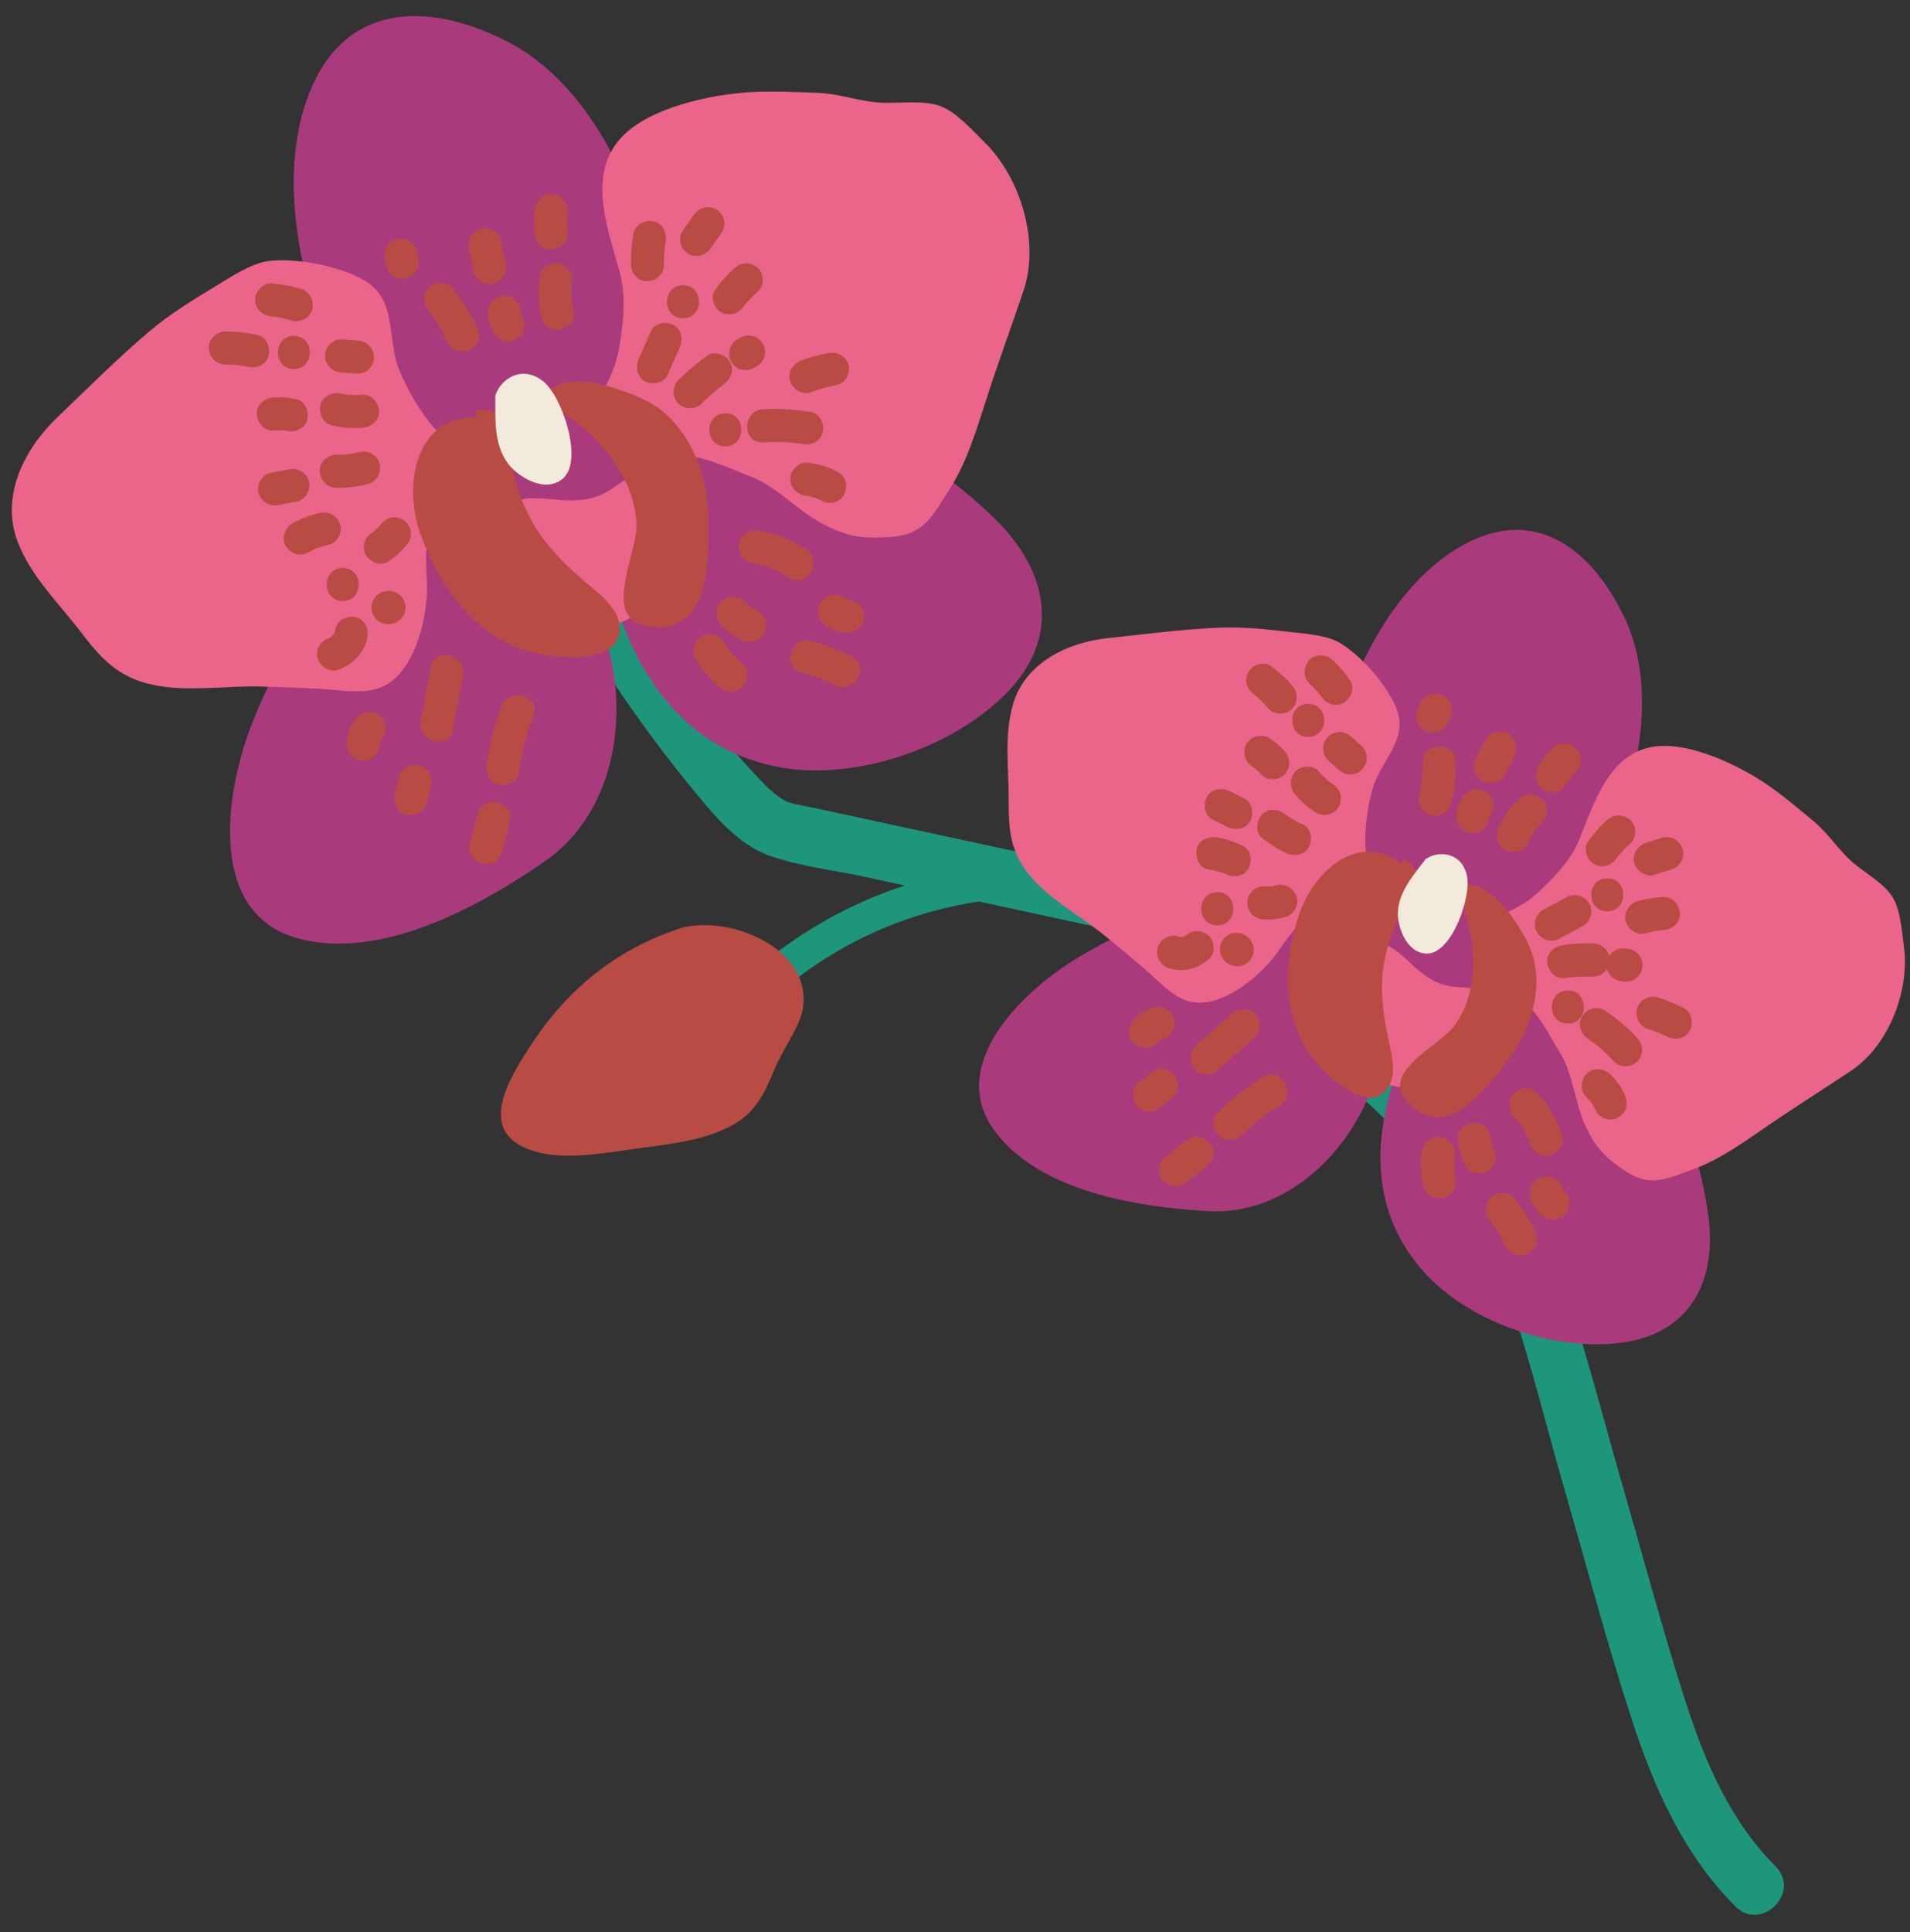
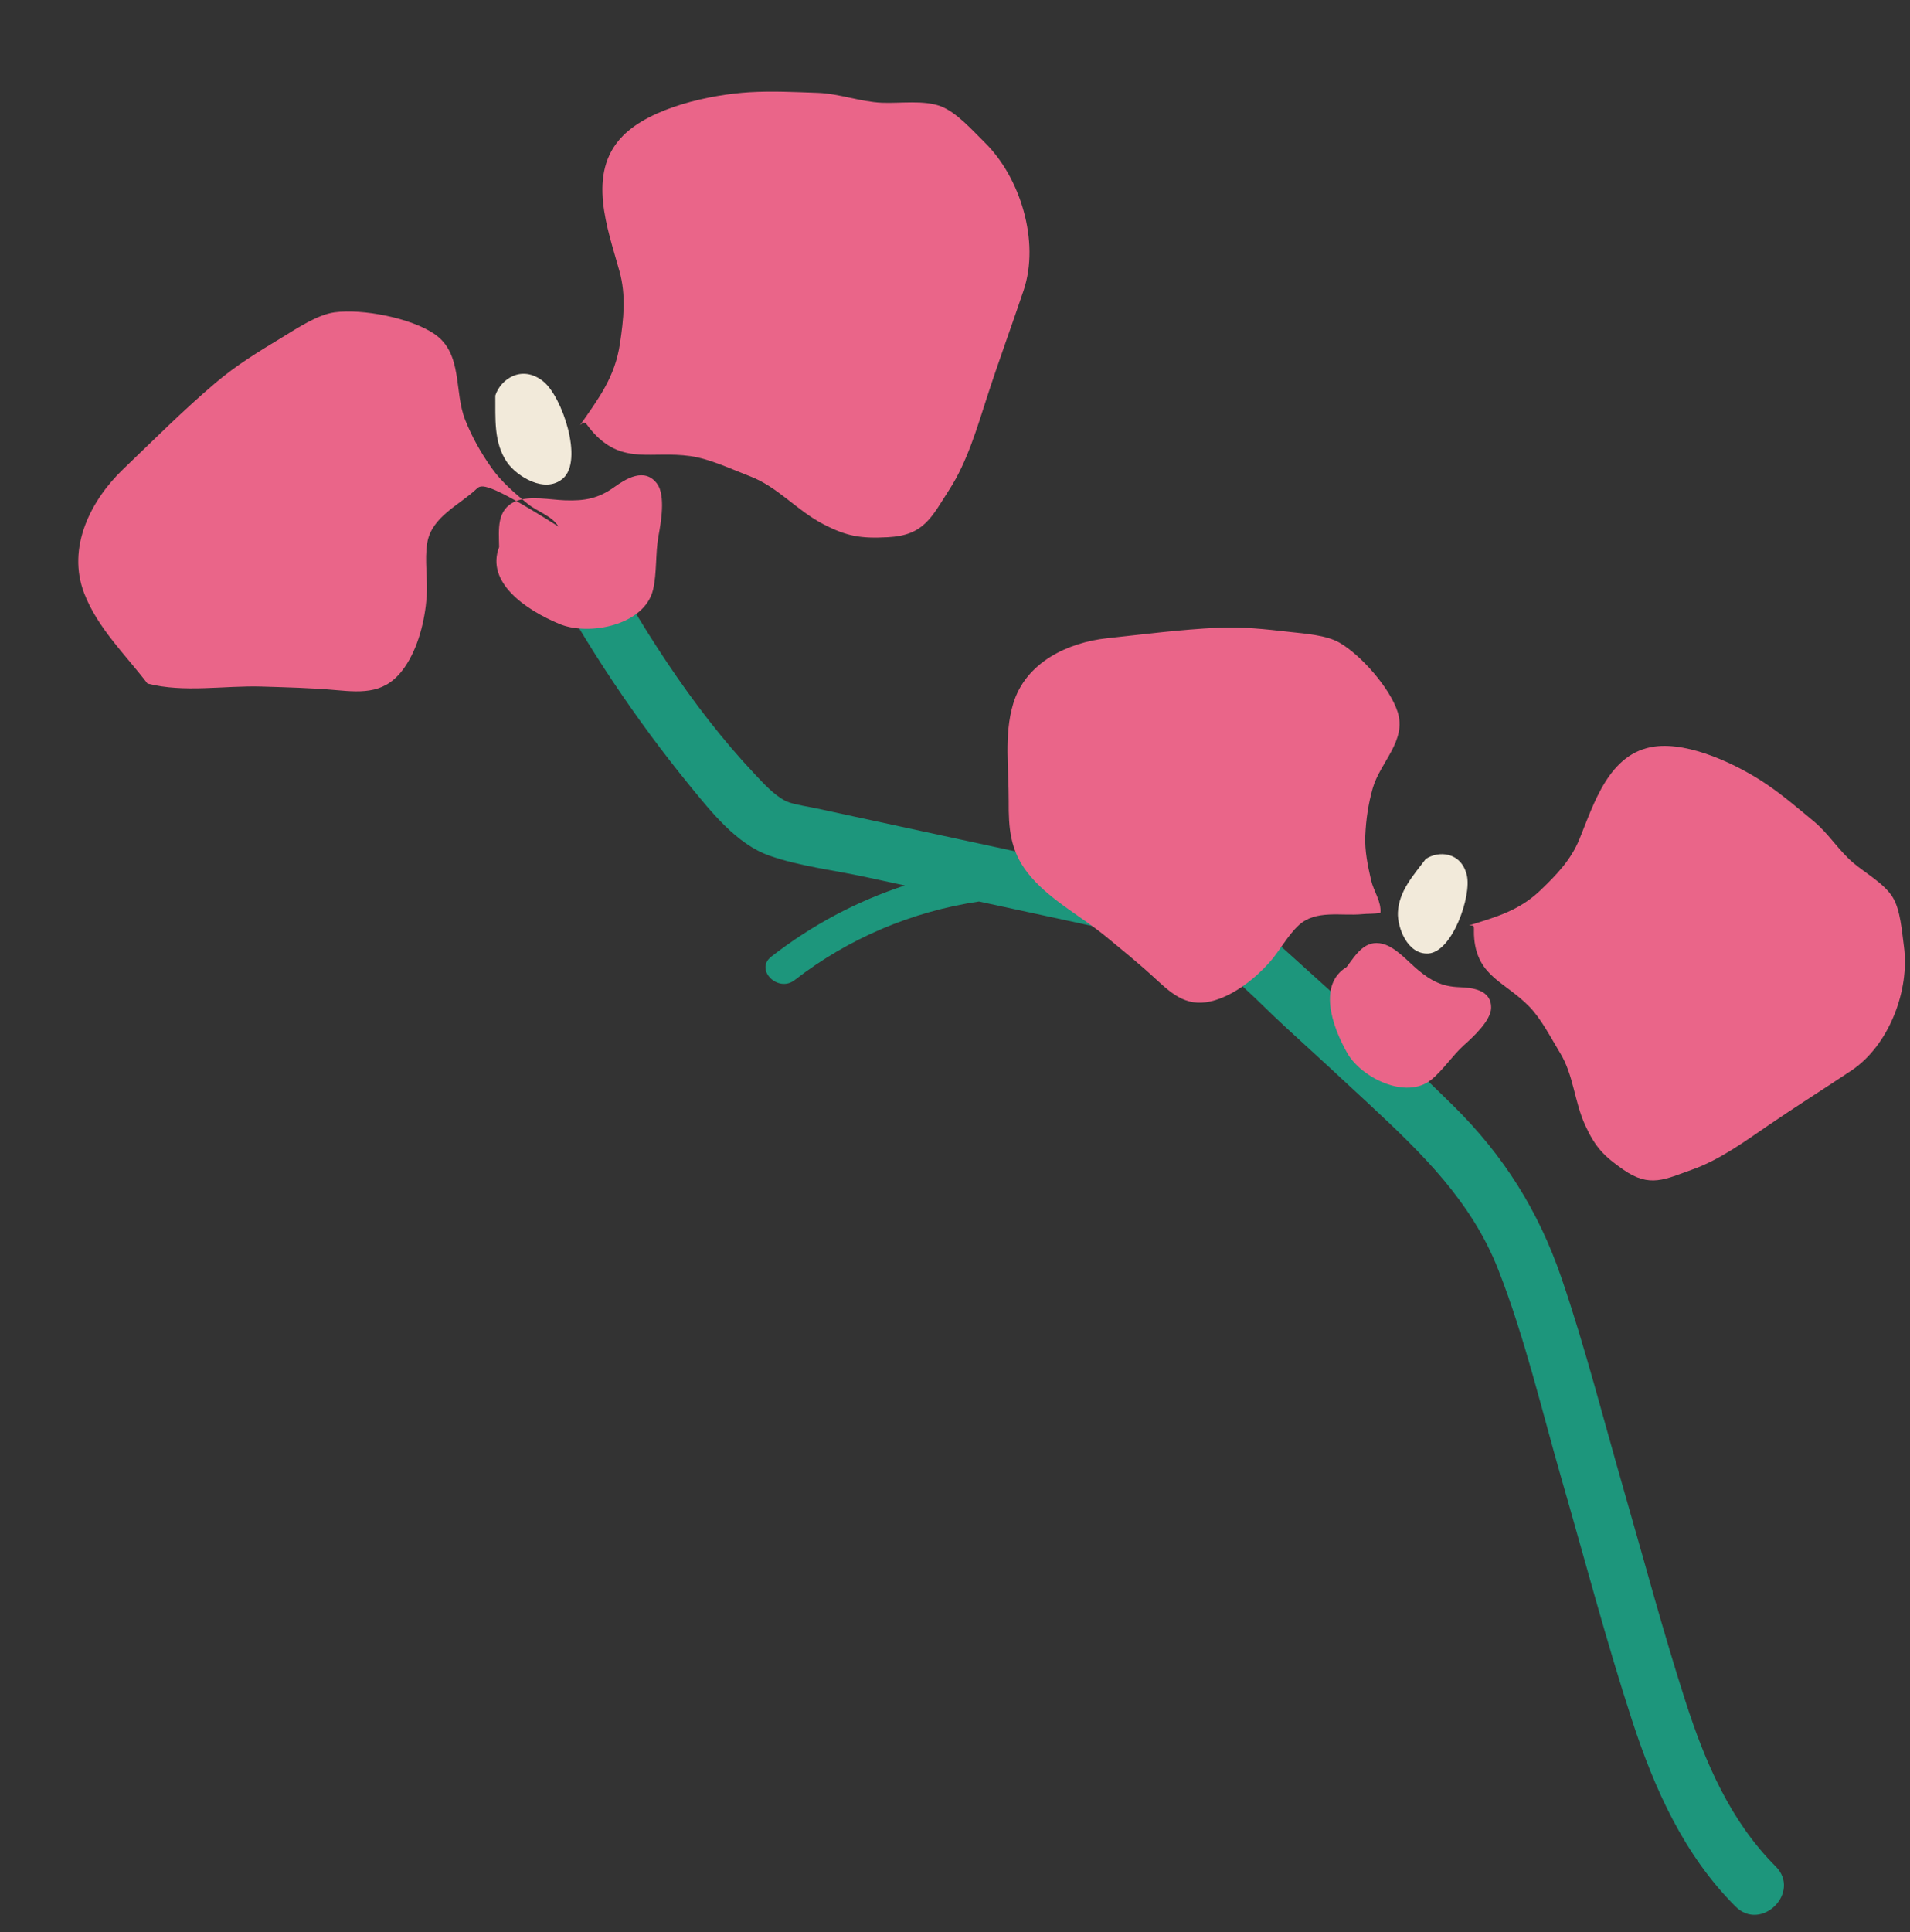
<svg xmlns="http://www.w3.org/2000/svg" height="408.5" preserveAspectRatio="xMidYMid meet" version="1.0" viewBox="-2.5 -3.4 403.9 408.5" width="403.9" zoomAndPan="magnify">
  <rect x="-2.5" y="-3.4" width="403.9" height="408.5" fill="#333333" stroke="none" />
  <g id="change1_1">
    <path d="M364.496,399.636c-10.878-10.877-17.161-24.895-21.867-39.336c-5.447-16.716-9.93-33.78-14.806-50.669 c-4.285-14.841-7.837-30.2-13.478-44.599c-5.664-14.458-16.125-24.584-27.266-34.957c-5.93-5.521-11.888-11.013-17.872-16.476 c-5.813-5.306-11.691-12.053-18.821-15.557c-6.635-3.261-14.691-4.128-21.854-5.675c-8-1.728-16-3.456-24.001-5.183 c-0.006-0.001-0.013-0.003-0.019-0.004c-14.156,2.108-27.617,7.791-38.97,16.61c-3.517,2.732-8.503-2.19-4.95-4.95 c8.619-6.696,18.117-11.742,28.246-15.046c-2.77-0.598-5.539-1.196-8.309-1.794c-6.659-1.438-13.927-2.259-20.35-4.519 c-6.898-2.427-12.285-9.245-16.744-14.702c-11.503-14.076-21.865-29.629-30.47-45.651c-3.657-6.809,6.706-12.862,10.362-6.057 c9.229,17.182,20.305,34.892,33.718,49.115c2.053,2.177,4.099,4.45,6.621,5.775c0.147,0.045,0.716,0.278,0.853,0.32 c1.854,0.559,3.867,0.835,5.76,1.244c3.84,0.829,7.68,1.659,11.52,2.488c16,3.456,32.001,6.911,48.001,10.367 c7.621,1.646,15.625,2.789,22.912,5.643c6.655,2.607,11.828,7.164,17.063,11.896c11.796,10.663,23.742,21.265,35.058,32.44 c10.652,10.52,18.028,22.246,22.872,36.412c5.083,14.864,8.956,30.206,13.312,45.295c4.261,14.758,8.218,29.648,12.93,44.27 c4.108,12.749,9.425,25.206,19.032,34.812C378.451,396.621,369.964,405.104,364.496,399.636z" fill="#1D967C" />
  </g>
  <g id="change2_1">
-     <path d="M162.712,158.855c-18.462-3.254-29.104-16.72-34.753-33.793c-2.417-7.305-1.027-17.467,1.941-24.237 c0.166-0.378,0.292-0.765,0.402-1.155c-2.962,5.709-7.447,9.155-14.21,7.5c0.722,1.38,1.418,2.785,2.097,4.228 c3.393,7.202,6.146,14.978,8.109,22.715c4.056,15.988,0.423,34.943-13.703,44.664c-13.743,9.457-34.482,20.881-51.899,16.248 c-19.346-5.146-15.545-30.324-10.397-44.159c4.575-12.293,11.792-23.992,19.126-34.8c5.068-7.468,11.506-13.771,18.374-19.505 c-8.43-6.003-15.453-14.155-19.255-22.826c-7.588-17.308-12.992-41.209-4.945-59.083c8.13-18.057,25.685-17.263,41.317-9.192 c19.181,9.904,30.747,37.052,31.011,58.127c0.073,5.855-0.112,16.191-2.054,25.375c3.473-2.049,13.523-4.655,16.829-3.413 c7.773-0.106,16.573,0.089,24.608,1.55c12.23,2.223,24.244,10.921,32.847,19.444c10.697,10.598,13.716,24.166,2.881,35.837 C199.818,154.468,178.757,161.683,162.712,158.855z M358.765,253.702c-1.414-10.59-5.115-23.142-12.459-31.289 c-4.825-5.352-10.866-10.233-16.352-14.35c-1.64-2.65-10.065-6.247-13.595-6.689c6.308-5.368,12.01-12.487,15.116-16.616 c11.177-14.861,17.736-40.058,9.678-57.316c-6.567-14.065-18.399-24.084-33.813-15.855c-15.256,8.145-24.368,27.752-28.399,43.931 c-2.02,8.106-1.51,17.586,1.142,26.323c-7.888,0.302-15.782,1.233-23.349,3.717c-10.95,3.594-22.297,7.874-32.12,13.994 c-11.055,6.887-27.283,22.423-16.545,36.447c9.666,12.625,30.31,15.828,45.008,16.632c15.106,0.826,27.863-10.454,33.65-23.808 c2.8-6.462,5.07-13.377,6.583-20.237c0.303-1.374,0.575-2.73,0.814-4.083c3.832,4.802,8.822,4.813,13.969,2.422 c-0.287,0.213-0.584,0.416-0.904,0.59c-5.723,3.129-12.172,9.476-14.422,15.882c-5.258,14.97-5.085,30.113,6.054,42.339 c9.681,10.625,28.281,16.94,42.635,14.549C355.317,277.975,360.523,266.871,358.765,253.702z" fill="#A93B7D" />
-   </g>
+     </g>
  <g id="change3_1">
-     <path d="M98.283,99.943c-3.673,3.459-9.488,5.892-10.433,11.395c-0.62,3.61,0.152,7.767-0.122,11.414 c-0.38,5.053-1.798,10.813-4.704,14.972c-3.865,5.53-8.599,5.298-14.513,4.763c-5.13-0.465-10.503-0.586-15.614-0.747 c-7.957-0.25-16.445,1.368-24.21-0.634c-6.61-1.704-10.173-5.743-14.05-10.831c-4.607-6.046-10.563-11.761-13.378-19.069 c-3.74-9.71,1.402-19.692,8.212-26.226c6.454-6.192,12.626-12.382,19.53-18.257c4.408-3.751,9.254-6.69,14.124-9.638 c3.171-1.92,7.429-4.788,11.05-5.284c5.907-0.808,16.227,1.191,21.191,4.61c5.994,4.128,4.059,12.127,6.458,18.134 c1.426,3.571,3.262,6.862,5.548,10.105c2.063,2.926,4.832,5.3,7.635,7.597c2.047,1.678,5.123,2.537,6.537,4.829 C100.371,98.274,99.265,99.018,98.283,99.943z M123.185,88.288c6.196,6.564,12.138,3.581,20.295,4.73 c4.107,0.578,8.66,2.754,12.66,4.286c5.781,2.214,9.814,7.129,15.295,10.015c5.158,2.716,8.152,3.152,13.821,2.855 c7.684-0.402,9.226-4.218,13.111-10.256c3.653-5.678,5.783-12.943,7.859-19.369c2.458-7.61,5.213-15.045,7.735-22.559 c3.477-10.358-0.694-23.874-8.214-31.268c-2.597-2.553-5.969-6.395-9.322-7.661c-3.594-1.356-8.589-0.576-12.47-0.745 c-4.564-0.198-8.972-1.941-13.601-2.097c-4.758-0.161-9.539-0.414-14.334-0.129c-8.224,0.49-20.841,3.185-26.822,9.251 c-7.765,7.873-3.144,19.72-0.695,28.616c1.422,5.167,0.875,10.037,0.096,15.277c-1.055,7.093-4.48,11.574-8.43,17.232 C121.507,85.321,121.11,86.089,123.185,88.288z M115.814,128.509c6.206,2.579,17.965,0.297,19.781-7.236 c0.839-3.481,0.482-7.691,1.149-11.339c0.507-2.773,1.557-8.6-0.303-11.086c-2.653-3.544-6.685-0.963-9.04,0.723 c-3.37,2.413-6.249,2.941-10.414,2.793c-3.125-0.111-7.496-1.041-10.442,0.206c-4.108,1.739-3.549,5.976-3.498,9.691 C100.177,119.692,108.638,125.528,115.814,128.509z M289.408,189.609c0.248-2.363-1.437-4.622-1.962-6.897 c-0.719-3.115-1.374-6.266-1.237-9.422c0.152-3.498,0.643-6.786,1.572-10.049c1.563-5.489,7.227-10.032,5.266-16.147 c-1.624-5.064-7.754-12.025-12.315-14.645c-2.797-1.606-7.316-1.898-10.567-2.267c-4.991-0.566-9.96-1.126-15.061-0.883 c-7.99,0.382-15.638,1.377-23.484,2.222c-8.279,0.892-17.252,5.092-19.875,13.89c-1.974,6.622-0.895,13.824-0.937,20.531 c-0.035,5.644,0.276,10.386,3.974,15.14c4.344,5.584,11.144,9.03,16.567,13.495c3.483,2.868,7.17,5.849,10.503,8.939 c3.842,3.563,7.023,6.277,12.704,4.498c4.272-1.338,8.368-4.596,11.357-7.921c2.157-2.399,3.859-5.719,6.238-7.906 c3.627-3.333,9-1.898,13.43-2.334C286.767,189.738,287.941,189.815,289.408,189.609z M309.259,195.139 c0.788,7.925,6.547,9.045,11.625,14.245c2.557,2.618,4.564,6.592,6.532,9.819c2.844,4.663,3.011,10.27,5.283,15.241 c2.138,4.678,3.995,6.596,8.114,9.446c5.583,3.862,8.718,2.028,14.686-0.095c5.613-1.997,11.017-5.922,15.931-9.291 c5.82-3.99,11.752-7.698,17.565-11.586c8.013-5.36,12.386-17.049,11.12-26.267c-0.437-3.183-0.721-7.685-2.381-10.376 c-1.779-2.885-5.688-5.033-8.308-7.243c-3.081-2.599-5.22-6.193-8.369-8.797c-3.237-2.678-6.439-5.432-9.942-7.818 c-6.008-4.092-16.273-9.011-23.721-8c-9.668,1.313-12.827,12.078-15.913,19.612c-1.793,4.376-4.8,7.482-8.169,10.722 c-4.561,4.385-9.369,5.669-15.178,7.491C309.687,192.162,308.995,192.485,309.259,195.139z M282.426,219.258 c2.944,5.147,12.387,9.893,17.717,5.61c2.463-1.979,4.483-5.112,6.916-7.3c1.849-1.663,5.724-5.167,5.765-7.906 c0.058-3.906-4.15-4.277-6.704-4.369c-3.655-0.132-5.95-1.315-8.779-3.664c-2.123-1.763-4.674-4.768-7.404-5.486 c-3.806-1-5.7,2.26-7.668,4.882C276.258,204.669,279.022,213.307,282.426,219.258z" fill="#EA6589" />
+     <path d="M98.283,99.943c-3.673,3.459-9.488,5.892-10.433,11.395c-0.62,3.61,0.152,7.767-0.122,11.414 c-0.38,5.053-1.798,10.813-4.704,14.972c-3.865,5.53-8.599,5.298-14.513,4.763c-5.13-0.465-10.503-0.586-15.614-0.747 c-7.957-0.25-16.445,1.368-24.21-0.634c-4.607-6.046-10.563-11.761-13.378-19.069 c-3.74-9.71,1.402-19.692,8.212-26.226c6.454-6.192,12.626-12.382,19.53-18.257c4.408-3.751,9.254-6.69,14.124-9.638 c3.171-1.92,7.429-4.788,11.05-5.284c5.907-0.808,16.227,1.191,21.191,4.61c5.994,4.128,4.059,12.127,6.458,18.134 c1.426,3.571,3.262,6.862,5.548,10.105c2.063,2.926,4.832,5.3,7.635,7.597c2.047,1.678,5.123,2.537,6.537,4.829 C100.371,98.274,99.265,99.018,98.283,99.943z M123.185,88.288c6.196,6.564,12.138,3.581,20.295,4.73 c4.107,0.578,8.66,2.754,12.66,4.286c5.781,2.214,9.814,7.129,15.295,10.015c5.158,2.716,8.152,3.152,13.821,2.855 c7.684-0.402,9.226-4.218,13.111-10.256c3.653-5.678,5.783-12.943,7.859-19.369c2.458-7.61,5.213-15.045,7.735-22.559 c3.477-10.358-0.694-23.874-8.214-31.268c-2.597-2.553-5.969-6.395-9.322-7.661c-3.594-1.356-8.589-0.576-12.47-0.745 c-4.564-0.198-8.972-1.941-13.601-2.097c-4.758-0.161-9.539-0.414-14.334-0.129c-8.224,0.49-20.841,3.185-26.822,9.251 c-7.765,7.873-3.144,19.72-0.695,28.616c1.422,5.167,0.875,10.037,0.096,15.277c-1.055,7.093-4.48,11.574-8.43,17.232 C121.507,85.321,121.11,86.089,123.185,88.288z M115.814,128.509c6.206,2.579,17.965,0.297,19.781-7.236 c0.839-3.481,0.482-7.691,1.149-11.339c0.507-2.773,1.557-8.6-0.303-11.086c-2.653-3.544-6.685-0.963-9.04,0.723 c-3.37,2.413-6.249,2.941-10.414,2.793c-3.125-0.111-7.496-1.041-10.442,0.206c-4.108,1.739-3.549,5.976-3.498,9.691 C100.177,119.692,108.638,125.528,115.814,128.509z M289.408,189.609c0.248-2.363-1.437-4.622-1.962-6.897 c-0.719-3.115-1.374-6.266-1.237-9.422c0.152-3.498,0.643-6.786,1.572-10.049c1.563-5.489,7.227-10.032,5.266-16.147 c-1.624-5.064-7.754-12.025-12.315-14.645c-2.797-1.606-7.316-1.898-10.567-2.267c-4.991-0.566-9.96-1.126-15.061-0.883 c-7.99,0.382-15.638,1.377-23.484,2.222c-8.279,0.892-17.252,5.092-19.875,13.89c-1.974,6.622-0.895,13.824-0.937,20.531 c-0.035,5.644,0.276,10.386,3.974,15.14c4.344,5.584,11.144,9.03,16.567,13.495c3.483,2.868,7.17,5.849,10.503,8.939 c3.842,3.563,7.023,6.277,12.704,4.498c4.272-1.338,8.368-4.596,11.357-7.921c2.157-2.399,3.859-5.719,6.238-7.906 c3.627-3.333,9-1.898,13.43-2.334C286.767,189.738,287.941,189.815,289.408,189.609z M309.259,195.139 c0.788,7.925,6.547,9.045,11.625,14.245c2.557,2.618,4.564,6.592,6.532,9.819c2.844,4.663,3.011,10.27,5.283,15.241 c2.138,4.678,3.995,6.596,8.114,9.446c5.583,3.862,8.718,2.028,14.686-0.095c5.613-1.997,11.017-5.922,15.931-9.291 c5.82-3.99,11.752-7.698,17.565-11.586c8.013-5.36,12.386-17.049,11.12-26.267c-0.437-3.183-0.721-7.685-2.381-10.376 c-1.779-2.885-5.688-5.033-8.308-7.243c-3.081-2.599-5.22-6.193-8.369-8.797c-3.237-2.678-6.439-5.432-9.942-7.818 c-6.008-4.092-16.273-9.011-23.721-8c-9.668,1.313-12.827,12.078-15.913,19.612c-1.793,4.376-4.8,7.482-8.169,10.722 c-4.561,4.385-9.369,5.669-15.178,7.491C309.687,192.162,308.995,192.485,309.259,195.139z M282.426,219.258 c2.944,5.147,12.387,9.893,17.717,5.61c2.463-1.979,4.483-5.112,6.916-7.3c1.849-1.663,5.724-5.167,5.765-7.906 c0.058-3.906-4.15-4.277-6.704-4.369c-3.655-0.132-5.95-1.315-8.779-3.664c-2.123-1.763-4.674-4.768-7.404-5.486 c-3.806-1-5.7,2.26-7.668,4.882C276.258,204.669,279.022,213.307,282.426,219.258z" fill="#EA6589" />
  </g>
  <g id="change4_1">
-     <path d="M161.161,222.9c-2.169,5.265-4.113,9.262-9.634,12.015c-6.122,3.053-13.326,3.621-20.008,4.575 c-5.942,0.848-13.715,2.221-19.629,0.85c-14.366-3.332-7.365-14.992-1.505-23.728c7.47-11.136,17.501-19.233,30.498-23.617 c9.703-3.274,27.644,3.361,26.506,16.004C167.055,213.262,163.298,217.712,161.161,222.9z M98.803,85.787 c0.141-0.464,0.037-0.81-0.313-1.039c-13.652-0.2-15.644,15.013-12.055,24.818c3.793,10.359,10.325,19.933,20.776,24.066 c5.035,1.992,22.295,4.594,21.296-4.891c-0.416-3.951-5.039-7.226-7.88-9.672c-3.854-3.317-7.738-7.257-10.369-11.787 c-2.421-4.168-4.308-9.474-4.812-14.144c-0.595-5.513-0.752-10.307-7.269-9.876C98.217,83.734,98.016,83.638,98.803,85.787z M112.333,81.397c9.753,5.032,19.177,14.482,19.766,25.933c0.309,6.008-7.343,19.605,1.748,21.5 c13.891,2.896,13.607-13.739,13.437-23.145c-0.172-9.545-4.646-20.301-13.437-24.536C129.461,79.035,115.357,73.415,112.333,81.397z M81.869,160.876c-0.287,1.208-0.573,2.417-0.86,3.625c-0.422,1.778,0.556,3.875,2.445,4.305c1.794,0.409,3.854-0.539,4.305-2.445 c0.287-1.208,0.573-2.417,0.86-3.625c0.422-1.778-0.556-3.875-2.445-4.305C84.38,158.022,82.321,158.97,81.869,160.876 L81.869,160.876z M98.524,168.626c-0.556,2.088-1.113,4.176-1.669,6.263c-1.161,4.357,5.589,6.217,6.75,1.861 c0.556-2.088,1.113-4.176,1.669-6.263C106.435,166.13,99.685,164.271,98.524,168.626L98.524,168.626z M293.578,180.248 c0.349-0.248,0.463-0.546,0.341-0.895c-9.427-7.5-19.021,2.052-21.799,10.835c-2.936,9.28-3.535,19.488,1.536,28.009 c2.443,4.105,13.095,15.228,17.511,8.065c1.84-2.984,0.377-7.764-0.289-11.004c-0.903-4.394-1.492-9.24-0.888-13.822 c0.556-4.217,2.099-8.94,4.265-12.473c2.557-4.171,5.031-7.604,0.248-10.817C294.275,178.498,294.186,178.323,293.578,180.248z M305.395,184.476c4.099,8.773,5.586,20.454-0.176,28.769c-3.023,4.363-15.698,9.734-10.37,15.959 c8.14,9.512,16.91-2.26,21.863-8.921c5.025-6.759,7.7-16.684,3.843-24.381C318.63,192.061,311.81,180.532,305.395,184.476z M271.453,164.629c1.24,1.488,2.742,2.738,4.366,3.788c1.54,0.996,3.933,0.364,4.789-1.256c0.92-1.741,0.388-3.725-1.256-4.789 c-0.31-0.2-0.607-0.415-0.91-0.626c-0.35-0.244,0.515,0.449,0.033,0.017c-0.152-0.136-0.312-0.265-0.464-0.402 c-0.579-0.521-1.111-1.086-1.609-1.684c-1.177-1.412-3.75-1.307-4.95,0C270.074,161.181,270.197,163.123,271.453,164.629 L271.453,164.629z M264.373,173.733c1.599,1.277,3.242,2.387,5.125,3.2c1.676,0.723,3.833,0.553,4.789-1.256 c0.797-1.508,0.539-4.014-1.256-4.789c-0.745-0.322-1.472-0.68-2.172-1.092c-0.349-0.206-0.692-0.423-1.027-0.652 c-0.113-0.077-1.113-0.843-0.51-0.361c-1.428-1.141-3.574-1.499-4.95,0C263.208,170.053,262.845,172.513,264.373,173.733 L264.373,173.733z M264.736,190.983c1.508,0.077,3.048-0.11,4.509-0.487c1.773-0.457,3.02-2.527,2.445-4.305 c-0.592-1.829-2.405-2.934-4.305-2.445c-0.25,0.064-0.5,0.126-0.754,0.176c-0.169,0.033-0.338,0.062-0.509,0.088 c0.462-0.06,0.558-0.076,0.29-0.05c-0.563,0.012-1.11,0.052-1.676,0.023c-1.831-0.093-3.582,1.676-3.5,3.5 C261.325,189.459,262.775,190.883,264.736,190.983L264.736,190.983z M254.908,192.216c4.504,0,4.512-7,0-7 C250.404,185.216,250.397,192.216,254.908,192.216L254.908,192.216z M253.964,169.869c1.041,0.52,2.083,1.041,3.124,1.561 c1.636,0.817,3.866,0.49,4.789-1.256c0.838-1.586,0.493-3.915-1.256-4.789c-1.042-0.52-2.083-1.041-3.124-1.561 c-1.636-0.817-3.866-0.49-4.789,1.256C251.871,166.667,252.216,168.995,253.964,169.869L253.964,169.869z M262.325,158.655 c0.303,0.193,0.596,0.396,0.882,0.612c-0.236-0.182-0.472-0.365-0.708-0.547c0.614,0.479,1.175,1.01,1.688,1.596 c1.208,1.384,3.73,1.328,4.95,0c1.354-1.475,1.288-3.474,0-4.95c-0.939-1.076-2.076-1.991-3.278-2.756 c-1.547-0.985-3.928-0.372-4.789,1.256C260.155,155.597,260.674,157.605,262.325,158.655L262.325,158.655z M278.307,157.316 c0.745,0.663,1.49,1.325,2.235,1.988c0.696,0.619,1.523,1.025,2.475,1.025c0.858,0,1.884-0.381,2.475-1.025 c0.612-0.667,1.067-1.543,1.025-2.475c-0.04-0.896-0.332-1.859-1.025-2.475c-0.745-0.663-1.49-1.325-2.235-1.988 c-0.696-0.619-1.523-1.025-2.475-1.025c-0.858,0-1.884,0.381-2.475,1.025c-0.612,0.667-1.067,1.543-1.025,2.475 C277.322,155.738,277.614,156.7,278.307,157.316L278.307,157.316z M327.328,194.996c1.646-0.892,3.292-1.783,4.938-2.675 c1.612-0.873,2.257-3.235,1.256-4.789c-1.055-1.636-3.065-2.19-4.789-1.256c-1.646,0.892-3.292,1.783-4.938,2.675 c-1.612,0.873-2.257,3.235-1.256,4.789C323.594,195.376,325.604,195.93,327.328,194.996L327.328,194.996z M337.389,189.268 c4.504,0,4.512-7,0-7C332.885,182.268,332.877,189.268,337.389,189.268L337.389,189.268z M328.174,203.364 c2.072-0.268,4.146-0.375,6.234-0.319c1.891,0.05,3.5-1.645,3.5-3.5c0-1.938-1.603-3.45-3.5-3.5 c-2.089-0.055-4.163,0.051-6.234,0.319c-1.874,0.243-3.5,1.435-3.5,3.5C324.674,201.567,326.286,203.609,328.174,203.364 L328.174,203.364z M339.806,203.941c0.205,0.029,0.41,0.058,0.615,0.087c0.465,0.146,0.93,0.167,1.396,0.062 c0.466-0.021,0.9-0.16,1.301-0.415c0.408-0.22,0.735-0.52,0.982-0.901c0.309-0.338,0.518-0.735,0.626-1.19 c0.042-0.31,0.083-0.62,0.125-0.93c-0.002-0.632-0.161-1.221-0.478-1.767c-0.182-0.236-0.365-0.472-0.547-0.708 c-0.437-0.434-0.952-0.734-1.544-0.9c-0.205-0.029-0.41-0.058-0.615-0.087c-0.465-0.146-0.93-0.167-1.396-0.063 c-0.466,0.021-0.9,0.16-1.301,0.415c-0.408,0.22-0.735,0.52-0.982,0.901c-0.309,0.338-0.518,0.735-0.626,1.19 c-0.042,0.31-0.083,0.62-0.125,0.93c0.002,0.632,0.161,1.221,0.478,1.767c0.182,0.236,0.365,0.472,0.547,0.708 C338.698,203.475,339.213,203.775,339.806,203.941L339.806,203.941z M329.049,212.986c4.504,0,4.512-7,0-7 C324.545,205.986,324.537,212.986,329.049,212.986L329.049,212.986z M333.322,216.229c1.985,1.343,3.796,2.951,5.476,4.773 c1.282,1.39,3.651,1.298,4.95,0c1.385-1.385,1.285-3.556,0-4.95c-2.054-2.228-4.384-4.17-6.893-5.868 c-1.566-1.06-3.879-0.3-4.789,1.256C331.057,213.165,331.752,215.167,333.322,216.229L333.322,216.229z M339.381,178.003 c0.099-0.135,0.196-0.323,0.321-0.434c-0.535,0.479-0.099,0.135,0.038-0.032c0.257-0.312,0.523-0.618,0.797-0.916 c0.548-0.597,1.129-1.16,1.734-1.699c1.371-1.222,1.338-3.721,0-4.95c-1.463-1.343-3.487-1.303-4.95,0 c-1.508,1.344-2.795,2.868-3.984,4.499c-1.083,1.485-0.3,3.967,1.256,4.789C336.411,180.22,338.225,179.588,339.381,178.003 L339.381,178.003z M345.611,193.885c0.692-0.199,1.389-0.371,2.097-0.5c0.163-0.031,0.327-0.058,0.491-0.084 c-0.328,0.04-0.364,0.044-0.108,0.015c0.386-0.034,0.77-0.074,1.157-0.098c1.824-0.115,3.588-1.528,3.5-3.5 c-0.081-1.798-1.543-3.623-3.5-3.5c-1.857,0.117-3.709,0.402-5.498,0.916c-1.758,0.506-3.031,2.492-2.445,4.305 C341.884,193.228,343.726,194.427,345.611,193.885L345.611,193.885z M346.125,214.175c0.763,0.236,1.515,0.498,2.258,0.792 c1.024,0.406-0.574-0.286,0.421,0.186c0.412,0.196,0.823,0.392,1.229,0.6c1.628,0.833,3.872,0.479,4.789-1.256 c0.845-1.599,0.485-3.898-1.256-4.789c-1.789-0.915-3.66-1.689-5.58-2.284c-1.749-0.542-3.895,0.642-4.305,2.445 C343.248,211.769,344.253,213.595,346.125,214.175L346.125,214.175z M332.983,228.568c0.261,0.244,0.514,0.495,0.751,0.763 c0.07,0.079,0.393,0.508,0.107,0.103c-0.324-0.459,0.126,0.181,0.152,0.219c0.404,0.591,0.737,1.222,1.019,1.88 c0.32,0.748,1.347,1.403,2.092,1.608c0.838,0.231,1.953,0.127,2.697-0.353c0.747-0.482,1.405-1.199,1.608-2.092 c0.223-0.981,0.038-1.782-0.353-2.697c-0.705-1.65-1.815-3.158-3.123-4.381c-1.338-1.251-3.641-1.425-4.95,0 C331.736,224.977,331.554,227.233,332.983,228.568L332.983,228.568z M253.009,180.386c0.741,0.104,1.472,0.248,2.191,0.458 c0.308,0.09,0.608,0.198,0.913,0.298c0.381,0.15,0.399,0.151,0.055,0.004c0.195,0.086,0.389,0.176,0.58,0.27 c1.648,0.79,3.856,0.509,4.789-1.256c0.826-1.563,0.507-3.944-1.256-4.789c-1.734-0.83-3.504-1.466-5.411-1.735 c-1.805-0.255-3.849,0.439-4.305,2.445C250.188,177.732,251.07,180.113,253.009,180.386L253.009,180.386z M274.138,152.388 c4.504,0,4.512-7,0-7C269.634,145.388,269.626,152.388,274.138,152.388L274.138,152.388z M270.729,141.493 c-1.315-1.561-2.818-2.863-4.439-4.096c-0.673-0.512-1.925-0.566-2.697-0.353c-0.812,0.224-1.692,0.851-2.092,1.608 c-0.429,0.812-0.644,1.796-0.353,2.697c0.299,0.925,0.841,1.508,1.608,2.092c-0.345-0.263-0.322-0.254,0.002,0.01 c0.133,0.109,0.265,0.219,0.396,0.331c0.327,0.28,0.645,0.569,0.955,0.867c0.589,0.567,1.142,1.168,1.669,1.793 c1.184,1.405,3.745,1.312,4.95,0C272.102,144.948,271.993,142.992,270.729,141.493L270.729,141.493z M282.961,140.354 c-1.074-1.521-2.257-2.955-3.626-4.219c-1.345-1.242-3.636-1.431-4.95,0c-1.241,1.352-1.436,3.623,0,4.95 c0.543,0.502,1.065,1.025,1.555,1.578c0.218,0.246,0.427,0.499,0.636,0.752c0.416,0.501-0.266-0.38-0.02-0.026 c0.117,0.168,0.241,0.332,0.36,0.5c1.053,1.492,3.106,2.34,4.789,1.256C283.187,144.187,284.09,141.954,282.961,140.354 L282.961,140.354z M260.893,194.356c-0.059-0.029-0.117-0.059-0.176-0.088c-0.402-0.256-0.836-0.394-1.301-0.415 c-0.465-0.104-0.93-0.083-1.396,0.063c-0.455,0.108-0.852,0.317-1.19,0.626c-0.381,0.247-0.681,0.574-0.901,0.982 c-0.118,0.279-0.235,0.557-0.353,0.836c-0.167,0.62-0.167,1.241,0,1.861c0.118,0.279,0.235,0.557,0.353,0.836 c0.311,0.526,0.73,0.944,1.256,1.256c0.059,0.029,0.117,0.059,0.176,0.088c0.402,0.256,0.836,0.394,1.301,0.415 c0.465,0.104,0.93,0.083,1.396-0.062c0.455-0.108,0.852-0.317,1.19-0.626c0.381-0.247,0.682-0.574,0.901-0.982 c0.118-0.279,0.235-0.557,0.353-0.836c0.167-0.62,0.167-1.241,0-1.861c-0.118-0.279-0.235-0.557-0.353-0.836 C261.838,195.085,261.419,194.667,260.893,194.356L260.893,194.356z M248.172,194.421c0.563-0.49-0.333,0.191-0.52,0.275 c0.556-0.252-0.043-0.064-0.29,0.019c0.636-0.212,0.042-0.03-0.251-0.023c-0.411-0.029-0.395-0.024,0.048,0.016 c-0.194-0.042-0.384-0.097-0.571-0.164c-1.743-0.562-3.898,0.657-4.305,2.445c-0.437,1.917,0.578,3.703,2.445,4.305 c2.977,0.961,6.085,0.088,8.394-1.923c1.385-1.207,1.328-3.731,0-4.95C251.646,193.066,249.65,193.134,248.172,194.421 L248.172,194.421z M347.43,181.525c1.155-0.368,2.31-0.735,3.466-1.103c1.742-0.554,3.043-2.457,2.445-4.305 c-0.565-1.746-2.437-3.039-4.305-2.445c-1.155,0.368-2.31,0.735-3.466,1.103c-1.742,0.554-3.043,2.457-2.445,4.305 C343.69,180.827,345.562,182.12,347.43,181.525L347.43,181.525z M257.945,210.927c-2.557,2.269-5.113,4.539-7.67,6.808 c-1.414,1.255-1.281,3.669,0,4.95c1.405,1.405,3.532,1.259,4.95,0c2.557-2.269,5.113-4.539,7.67-6.808 c1.414-1.255,1.281-3.669,0-4.95C261.49,209.522,259.363,209.669,257.945,210.927L257.945,210.927z M264.525,224.298 c-3.398,2.112-6.565,4.586-9.428,7.38c-3.23,3.151,1.722,8.099,4.95,4.95c2.453-2.394,5.101-4.476,8.011-6.286 C271.876,227.969,268.365,221.91,264.525,224.298L264.525,224.298z M240.649,223.557c-0.852,0.69-1.703,1.379-2.555,2.069 c-0.654,0.53-1.025,1.671-1.025,2.475c0,0.858,0.381,1.884,1.025,2.475c0.667,0.612,1.543,1.067,2.475,1.025 c0.981-0.044,1.715-0.41,2.475-1.025c0.852-0.69,1.703-1.379,2.555-2.069c0.654-0.53,1.025-1.671,1.025-2.475 c0-0.858-0.381-1.884-1.025-2.475c-0.667-0.612-1.543-1.067-2.475-1.025C242.142,222.576,241.409,222.942,240.649,223.557 L240.649,223.557z M248.811,237.403c-1.514,1.158-3.028,2.316-4.543,3.475c-1.449,1.108-2.367,3.064-1.256,4.789 c0.923,1.432,3.233,2.445,4.789,1.256c1.514-1.158,3.028-2.316,4.543-3.475c1.449-1.108,2.367-3.064,1.256-4.789 C252.677,237.227,250.367,236.213,248.811,237.403L248.811,237.403z M241.482,209.549c-1.599,0.485-3.094,1.351-4.23,2.589 c-1.238,1.349-1.434,3.634,0,4.95c1.348,1.237,3.628,1.441,4.95,0c0.23-0.251,0.474-0.48,0.739-0.693 c-0.236,0.182-0.472,0.365-0.708,0.547c0.408-0.31,0.84-0.564,1.308-0.77c-0.279,0.118-0.557,0.235-0.836,0.353 c0.21-0.085,0.421-0.16,0.638-0.225c1.75-0.531,3.037-2.474,2.445-4.305C245.216,210.228,243.359,208.98,241.482,209.549 L241.482,209.549z M298.107,240.394c-0.241,2.336-0.059,4.628,0.374,6.934c0.349,1.859,2.592,2.915,4.305,2.445 c1.949-0.536,2.795-2.441,2.445-4.305c-0.311-1.655-0.3-3.37-0.124-5.073c0.194-1.883-1.747-3.5-3.5-3.5 C299.554,236.894,298.302,238.505,298.107,240.394L298.107,240.394z M305.753,237.475c0.221,1.964,0.684,3.685,1.55,5.471 c0.8,1.652,3.285,2.225,4.789,1.256c1.695-1.092,2.112-3.022,1.256-4.789c-0.077-0.154-0.15-0.31-0.22-0.468 c0.052,0.119,0.104,0.239,0.156,0.358c-0.159-0.172-0.222-0.632-0.287-0.858c-0.072-0.249-0.135-0.499-0.188-0.752 c-0.045-0.214-0.164-1.192-0.055-0.218c-0.108-0.957-0.319-1.769-1.025-2.475c-0.607-0.607-1.603-1.064-2.475-1.025 C307.533,234.052,305.534,235.526,305.753,237.475L305.753,237.475z M317.681,232.654c1.525,1.663,2.683,3.602,3.402,5.74 c0.603,1.791,2.41,2.966,4.305,2.445c1.748-0.48,3.05-2.506,2.445-4.305c-1.116-3.316-2.836-6.249-5.202-8.829 c-1.278-1.393-3.654-1.296-4.95,0C316.294,229.091,316.399,231.257,317.681,232.654L317.681,232.654z M312.71,254.787 c1.26,1.583,2.409,3.594,3.304,5.519c0.797,1.714,3.266,2.146,4.789,1.256c1.757-1.028,2.056-3.068,1.256-4.789 c-1.17-2.515-2.674-4.769-4.399-6.936c-1.178-1.48-3.72-1.23-4.95,0C311.248,251.299,311.529,253.303,312.71,254.787L312.71,254.787 z M321.161,249.723c0.347,1.392,1.153,2.789,2.254,3.72c0.723,0.611,1.499,1.025,2.475,1.025c0.858,0,1.884-0.381,2.475-1.025 c0.612-0.667,1.067-1.543,1.025-2.475c-0.04-0.882-0.324-1.882-1.025-2.475c-0.248-0.21-0.464-0.436-0.663-0.693 c0.182,0.236,0.365,0.472,0.547,0.708c-0.19-0.263-0.346-0.535-0.479-0.831c0.118,0.279,0.235,0.557,0.353,0.836 c-0.087-0.214-0.157-0.428-0.212-0.652c-0.443-1.777-2.537-3.017-4.305-2.445C321.765,246.013,320.686,247.818,321.161,249.723 L321.161,249.723z M304.387,166.499c0.635-2.861,0.973-5.778,0.961-8.709c-0.019-4.503-7.02-4.512-7,0 c0.01,2.327-0.207,4.577-0.711,6.848c-0.409,1.844,0.558,3.787,2.445,4.305C301.837,169.426,303.976,168.353,304.387,166.499 L304.387,166.499z M312.284,170.15c0.064-0.468,0.186-0.914,0.368-1.35c-0.118,0.279-0.235,0.557-0.353,0.836 c0.152-0.335,0.33-0.645,0.543-0.945c0.499-0.701,0.573-1.899,0.353-2.697c-0.224-0.812-0.851-1.692-1.608-2.092 c-0.812-0.429-1.796-0.644-2.697-0.353c-0.911,0.295-1.537,0.83-2.092,1.608c-0.646,0.907-1.112,2.024-1.264,3.131 c-0.134,0.975-0.167,1.809,0.353,2.697c0.425,0.726,1.257,1.418,2.092,1.608c0.896,0.204,1.902,0.16,2.697-0.353 C311.383,171.785,312.163,171.025,312.284,170.15L312.284,170.15z M320.514,174.963c0.402-0.933,0.888-1.798,1.444-2.647 c0.115-0.176,0.276-0.395,0.051-0.101c0.136-0.177,0.283-0.348,0.429-0.516c0.368-0.423,0.763-0.818,1.172-1.2 c1.342-1.252,1.36-3.701,0-4.95c-1.437-1.319-3.518-1.336-4.95,0c-1.766,1.648-3.233,3.662-4.19,5.882 c-0.723,1.676-0.554,3.833,1.256,4.789C317.233,177.015,319.74,176.758,320.514,174.963L320.514,174.963z M315.745,160.405 c0.649-1.298,1.297-2.596,1.946-3.894c0.817-1.636,0.49-3.866-1.256-4.789c-1.586-0.838-3.915-0.493-4.789,1.256 c-0.649,1.298-1.297,2.596-1.946,3.894c-0.817,1.636-0.49,3.866,1.256,4.789C312.542,162.499,314.871,162.154,315.745,160.405 L315.745,160.405z M328.768,162.352c0.158-0.266,0.32-0.529,0.49-0.787c0.085-0.129,0.173-0.257,0.261-0.383 c0.068-0.097,0.485-0.636,0.139-0.206c-0.321,0.4,0.021-0.022,0.086-0.1c0.098-0.119,0.198-0.237,0.3-0.354 c0.229-0.263,0.466-0.516,0.709-0.765c1.279-1.313,1.406-3.659,0-4.95c-1.382-1.269-3.585-1.401-4.95,0 c-1.175,1.206-2.22,2.565-3.081,4.013c-0.936,1.575-0.407,3.91,1.256,4.789C325.667,164.5,327.769,164.034,328.768,162.352 L328.768,162.352z M303.454,149.701c0.203-0.406,0.405-0.811,0.608-1.217c0.256-0.402,0.394-0.836,0.415-1.301 c0.104-0.465,0.083-0.93-0.062-1.396c-0.108-0.455-0.317-0.852-0.626-1.19c-0.247-0.381-0.574-0.682-0.982-0.901 c-0.812-0.429-1.796-0.644-2.697-0.353c-0.835,0.27-1.686,0.797-2.092,1.608c-0.203,0.406-0.405,0.811-0.608,1.217 c-0.256,0.402-0.394,0.836-0.415,1.301c-0.104,0.465-0.083,0.93,0.062,1.396c0.108,0.455,0.317,0.852,0.626,1.19 c0.247,0.381,0.574,0.682,0.982,0.901c0.812,0.429,1.796,0.644,2.697,0.353C302.198,151.039,303.049,150.513,303.454,149.701 L303.454,149.701z M67.712,86.537c2.124,0.464,4.288,0.673,6.457,0.5c1.821-0.146,3.589-1.506,3.5-3.5 c-0.079-1.771-1.546-3.656-3.5-3.5c-0.86,0.069-1.717,0.092-2.58,0.043c-0.198-0.01-0.397-0.024-0.594-0.043 c-0.419-0.045-0.527-0.056-0.324-0.031c-0.019-0.003-0.837-0.162-1.098-0.219c-1.784-0.39-3.87,0.534-4.305,2.445 C64.865,83.999,65.799,86.119,67.712,86.537L67.712,86.537z M68.595,99.733c2.262,0.034,4.538-0.249,6.73-0.804 c1.833-0.464,2.938-2.51,2.445-4.305c-0.511-1.859-2.467-2.91-4.305-2.445c-1.725,0.437-2.986,0.582-4.869,0.554 c-1.831-0.027-3.584,1.629-3.5,3.5C65.181,98.153,66.633,99.704,68.595,99.733L68.595,99.733z M79.704,115.274 c1.68-1.157,2.977-2.454,4.216-4.059c0.514-0.666,0.564-1.931,0.353-2.697c-0.224-0.812-0.851-1.692-1.608-2.092 c-0.812-0.429-1.796-0.644-2.697-0.353c-0.928,0.3-1.502,0.844-2.092,1.608c0.084-0.109,0.471-0.577,0.164-0.229 c-0.113,0.128-0.222,0.259-0.337,0.385c-0.207,0.227-0.422,0.446-0.645,0.658c-0.199,0.188-0.406,0.365-0.613,0.543 c-0.463,0.401,0.494-0.35,0.144-0.106c-0.14,0.097-0.277,0.199-0.418,0.296c-0.76,0.523-1.357,1.179-1.608,2.092 c-0.231,0.838-0.127,1.953,0.353,2.697C75.88,115.515,78.091,116.385,79.704,115.274L79.704,115.274z M69.974,123.665 c4.504,0,4.512-7,0-7C65.469,116.665,65.462,123.665,69.974,123.665L69.974,123.665z M56.497,103.349 c1.295-0.254,2.59-0.509,3.885-0.763c1.8-0.353,2.996-2.6,2.445-4.305c-0.62-1.915-2.377-2.823-4.305-2.445 c-1.295,0.254-2.59,0.509-3.885,0.763c-1.8,0.353-2.996,2.6-2.445,4.305C52.811,102.82,54.568,103.728,56.497,103.349 L56.497,103.349z M55.302,87.623c0.592-0.052,1.183-0.075,1.777-0.051c0.286,0.011,0.612-0.003,0.887,0.067 c-0.606-0.155-0.063,0.001,0.241,0.061c1.792,0.349,3.864-0.505,4.305-2.445c0.394-1.732-0.523-3.932-2.445-4.305 c-1.577-0.307-3.163-0.467-4.766-0.327c-1.819,0.159-3.59,1.496-3.5,3.5C51.88,85.883,53.348,87.794,55.302,87.623L55.302,87.623z M69.727,75.355c1.127,0.079,2.255,0.157,3.382,0.236c1.83,0.127,3.581-1.701,3.5-3.5c-0.09-2.005-1.539-3.363-3.5-3.5 c-1.127-0.079-2.255-0.157-3.382-0.236c-1.83-0.127-3.581,1.701-3.5,3.5C66.317,73.86,67.766,75.218,69.727,75.355L69.727,75.355z M138.642,75.924c0.859-1.94,1.718-3.88,2.577-5.82c0.765-1.727,0.503-3.76-1.256-4.789c-1.49-0.871-4.019-0.482-4.789,1.256 c-0.859,1.94-1.718,3.88-2.577,5.82c-0.765,1.727-0.503,3.76,1.256,4.789C135.343,78.051,137.872,77.661,138.642,75.924 L138.642,75.924z M141.933,63.899c4.504,0,4.512-7,0-7C137.429,56.899,137.421,63.899,141.933,63.899L141.933,63.899z M145.902,81.902c1.514-1.522,3.162-2.964,4.664-4.057c1.476-1.074,2.351-3.09,1.256-4.789c-0.943-1.463-3.205-2.408-4.789-1.256 c-2.155,1.568-4.201,3.261-6.081,5.151c-1.293,1.3-1.395,3.669,0,4.95C142.347,83.182,144.523,83.289,145.902,81.902L145.902,81.902 z M156.951,74.379c0.204-0.116,0.408-0.232,0.612-0.348c0.408-0.22,0.735-0.52,0.982-0.901c0.309-0.338,0.518-0.735,0.626-1.19 c0.146-0.465,0.167-0.93,0.063-1.396c-0.021-0.466-0.16-0.9-0.415-1.301c-0.182-0.236-0.365-0.472-0.547-0.708 c-0.437-0.434-0.952-0.734-1.544-0.9c-0.31-0.042-0.62-0.083-0.93-0.125c-0.632,0.002-1.221,0.161-1.767,0.478 c-0.204,0.116-0.408,0.232-0.612,0.348c-0.408,0.22-0.735,0.52-0.982,0.901c-0.309,0.338-0.518,0.735-0.626,1.19 c-0.146,0.465-0.167,0.93-0.063,1.396c0.021,0.466,0.16,0.9,0.415,1.301c0.182,0.236,0.365,0.472,0.547,0.708 c0.437,0.434,0.952,0.734,1.544,0.9c0.31,0.042,0.62,0.083,0.93,0.125C155.816,74.855,156.405,74.696,156.951,74.379L156.951,74.379 z M150.876,90.954c4.504,0,4.512-7,0-7C146.372,83.954,146.364,90.954,150.876,90.954L150.876,90.954z M158.871,90.109 c2.777-0.165,5.555-0.094,8.303,0.366c1.862,0.311,3.768-0.49,4.305-2.445c0.461-1.677-0.57-3.992-2.445-4.305 c-3.38-0.565-6.74-0.82-10.164-0.616C154.395,83.376,154.364,90.378,158.871,90.109L158.871,90.109z M137.908,52.561 c-0.041-1.664,0.052-3.331,0.333-4.85c0.332-1.794-0.493-3.861-2.445-4.305c-1.717-0.391-3.949,0.519-4.305,2.445 c-0.41,2.219-0.639,4.454-0.583,6.711c0.045,1.829,1.578,3.586,3.5,3.5C136.265,55.978,137.956,54.522,137.908,52.561 L137.908,52.561z M154.781,61.37c0.107-0.147,0.208-0.311,0.33-0.446c-0.509,0.561-0.051,0.078,0.056-0.051 c0.265-0.32,0.539-0.633,0.822-0.938c0.566-0.61,1.168-1.183,1.794-1.731c1.383-1.209,1.329-3.73,0-4.95 c-1.475-1.354-3.474-1.289-4.95,0c-1.558,1.361-2.878,2.913-4.097,4.582c-1.084,1.484-0.299,3.967,1.256,4.789 C151.812,63.587,153.624,62.954,154.781,61.37L154.781,61.37z M168.872,79.538c1.822-0.678,3.682-1.195,5.594-1.552 c1.804-0.338,2.993-2.611,2.445-4.305c-0.624-1.929-2.373-2.806-4.305-2.445c-1.911,0.358-3.771,0.874-5.594,1.552 c-1.711,0.637-3.062,2.397-2.445,4.305C165.109,78.768,167.035,80.221,168.872,79.538L168.872,79.538z M168.127,101.416 c0.812,0.079-0.302-0.122,0.422,0.068c0.386,0.101,0.775,0.179,1.158,0.298c0.127,0.039,0.955,0.35,0.702,0.24 c-0.208-0.087-0.14-0.052,0.204,0.106c0.204,0.102,0.405,0.209,0.602,0.323c1.601,0.888,3.892,0.441,4.789-1.256 c0.87-1.646,0.454-3.84-1.256-4.789c-2.089-1.158-4.256-1.758-6.621-1.989c-1.828-0.178-3.579,1.737-3.5,3.5 C164.719,99.965,166.169,101.225,168.127,101.416L168.127,101.416z M62.764,113.357c0.422-0.24,0.849-0.46,1.284-0.675 c0.602-0.298-0.189,0.029,0.502-0.208c0.804-0.276,1.608-0.514,2.44-0.692c1.793-0.383,3.003-2.579,2.445-4.305 c-0.612-1.891-2.384-2.855-4.305-2.445c-2.067,0.442-4.062,1.236-5.898,2.281c-1.592,0.906-2.272,3.213-1.256,4.789 C59.013,113.71,61.061,114.326,62.764,113.357L62.764,113.357z M59.644,74.614c4.504,0,4.512-7,0-7 C55.139,67.614,55.132,74.614,59.644,74.614L59.644,74.614z M51.888,67.399c-2.213-0.472-4.471-0.734-6.735-0.725 c-1.831,0.007-3.585,1.605-3.5,3.5c0.085,1.89,1.538,3.508,3.5,3.5c1.733-0.007,3.236,0.126,4.874,0.475 c1.786,0.381,3.869-0.527,4.305-2.445C54.733,69.946,53.803,67.808,51.888,67.399L51.888,67.399z M61.091,57.65 c-1.999-0.611-4.043-0.955-6.124-1.143c-1.829-0.166-3.579,1.728-3.5,3.5c0.091,2.038,1.541,3.322,3.5,3.5 c0.023,0.002,1.139,0.123,0.575,0.048c0.438,0.058,0.873,0.142,1.306,0.23c0.805,0.165,1.597,0.375,2.383,0.616 c1.751,0.535,3.894-0.637,4.305-2.445C63.967,60.062,62.966,58.223,61.091,57.65L61.091,57.65z M78.827,121.64 c-0.073,0.014-0.146,0.029-0.218,0.043c-0.455,0.108-0.852,0.317-1.19,0.626c-0.381,0.247-0.682,0.574-0.901,0.982 c-0.256,0.402-0.394,0.836-0.415,1.301c-0.104,0.465-0.083,0.93,0.063,1.396c0.118,0.279,0.235,0.557,0.353,0.836 c0.311,0.526,0.73,0.944,1.256,1.256c0.279,0.118,0.557,0.235,0.836,0.353c0.62,0.167,1.241,0.167,1.861,0 c0.073-0.014,0.146-0.029,0.218-0.043c0.455-0.108,0.852-0.317,1.19-0.626c0.381-0.247,0.682-0.574,0.901-0.982 c0.256-0.402,0.394-0.836,0.415-1.301c0.104-0.465,0.083-0.93-0.063-1.396c-0.118-0.279-0.235-0.557-0.353-0.836 c-0.311-0.526-0.73-0.944-1.256-1.256c-0.279-0.118-0.557-0.235-0.836-0.353C80.067,121.473,79.447,121.473,78.827,121.64 L78.827,121.64z M68.44,129.525c-0.04,0.208-0.083,0.411-0.142,0.615c-0.167,0.569,0.08,0.242,0.038-0.013 c0.022,0.131-0.242,0.45-0.305,0.552c-0.043,0.072-0.089,0.143-0.138,0.211c-0.147,0.21-0.092,0.141,0.163-0.208 c0.089,0.049-1.106,0.876-0.571,0.582c0.453-0.249-0.185,0.076-0.278,0.141c-0.566,0.395,0.617-0.199-0.089,0.048 c-1.724,0.604-3.054,2.421-2.445,4.305c0.551,1.704,2.455,3.093,4.305,2.445c3.056-1.071,5.589-3.555,6.211-6.817 c0.342-1.793-0.5-3.863-2.445-4.305C71.02,126.687,68.807,127.602,68.44,129.525L68.44,129.525z M147.854,49.021 c0.782-1.13,1.564-2.26,2.346-3.39c1.045-1.51,0.328-3.952-1.256-4.789c-1.784-0.943-3.674-0.356-4.789,1.256 c-0.782,1.13-1.564,2.26-2.346,3.39c-1.045,1.51-0.328,3.952,1.256,4.789C144.849,51.219,146.739,50.632,147.854,49.021 L147.854,49.021z M88.639,137.566c-0.722,3.807-1.444,7.613-2.166,11.42c-0.835,4.402,5.91,6.289,6.75,1.861 c0.722-3.807,1.444-7.613,2.166-11.42C96.224,135.024,89.479,133.138,88.639,137.566L88.639,137.566z M103.546,145.986 c-1.467,3.953-2.494,7.995-3.091,12.169c-0.27,1.886,0.465,3.737,2.445,4.305c1.639,0.471,4.038-0.576,4.305-2.445 c0.597-4.174,1.624-8.216,3.091-12.169C111.866,143.618,105.103,141.793,103.546,145.986L103.546,145.986z M72.506,148.772 c-1.078,1.523-1.556,3.305-1.717,5.142c-0.161,1.829,1.725,3.579,3.5,3.5c2.034-0.091,3.327-1.541,3.5-3.5 c0.037-0.387,0.023-0.303-0.041,0.253c0.027-0.149,0.059-0.298,0.096-0.445c0.022-0.088,0.185-0.658,0.202-0.652 c-0.2,0.447-0.244,0.551-0.133,0.311c0.047-0.104,0.098-0.206,0.152-0.306c0.143-0.269,0.309-0.521,0.485-0.77 c1.061-1.499,0.316-3.958-1.256-4.789C75.495,146.565,73.638,147.172,72.506,148.772L72.506,148.772z M144.638,135.955 c1.348,2.194,2.999,4.216,4.929,5.922c1.371,1.212,3.617,1.451,4.95,0c1.218-1.327,1.465-3.655,0-4.95 c-0.81-0.716-1.575-1.476-2.278-2.299c-0.156-0.182-0.31-0.367-0.459-0.555c0.226,0.286-0.028-0.042-0.106-0.151 c-0.347-0.49-0.677-0.989-0.992-1.501c-0.958-1.559-3.176-2.296-4.789-1.256C144.329,132.175,143.613,134.286,144.638,135.955 L144.638,135.955z M150.024,128.749c1.215,1.261,2.665,2.351,4.236,3.129c1.639,0.811,3.864,0.494,4.789-1.256 c0.835-1.581,0.496-3.922-1.256-4.789c-0.626-0.31-1.212-0.667-1.787-1.063c-0.387-0.266,0.059-0.014,0.156,0.127 c-0.077-0.111-0.252-0.208-0.354-0.298c-0.291-0.254-0.566-0.523-0.834-0.801c-1.273-1.321-3.687-1.375-4.95,0 C148.722,125.218,148.666,127.34,150.024,128.749L150.024,128.749z M156.298,115.553c2.967,0.518,5.562,1.535,8.069,3.203 c3.761,2.503,7.27-3.558,3.533-6.044c-2.938-1.955-6.263-3.302-9.741-3.909c-1.86-0.324-3.771,0.499-4.305,2.445 C153.389,112.935,154.425,115.227,156.298,115.553L156.298,115.553z M167.166,138.854c2.422,0.598,4.716,1.422,6.933,2.567 c3.996,2.065,7.541-3.973,3.533-6.044c-2.737-1.414-5.613-2.534-8.605-3.273C164.654,131.024,162.788,137.772,167.166,138.854 L167.166,138.854z M171.574,128.32c0.903,0.711,1.66,1.191,2.74,1.601c0.776,0.295,1.632,0.4,2.456,0.439 c1.831,0.085,3.582-1.671,3.5-3.5c-0.088-1.969-1.538-3.409-3.5-3.5c-0.175-0.008-0.346-0.023-0.52-0.045 c0.31,0.042,0.62,0.083,0.93,0.125c-0.407-0.068-0.787-0.177-1.167-0.336c0.279,0.118,0.557,0.235,0.836,0.353 c-0.319-0.148-0.614-0.32-0.899-0.526c0.236,0.182,0.472,0.365,0.708,0.547c-0.046-0.036-0.091-0.072-0.137-0.108 c-0.76-0.598-1.466-1.025-2.475-1.025c-0.858,0-1.884,0.381-2.475,1.025c-0.612,0.667-1.067,1.543-1.025,2.475 C170.587,126.708,170.862,127.759,171.574,128.32L171.574,128.32z M98.329,65.702c-1.393-2.985-3.158-5.676-5.185-8.266 c-1.166-1.49-3.727-1.222-4.95,0c-1.471,1.471-1.169,3.456,0,4.95c1.639,2.094,2.968,4.445,4.09,6.85 c0.8,1.713,3.264,2.147,4.789,1.256C98.83,69.464,99.132,67.421,98.329,65.702L98.329,65.702z M107.942,63.508 c-0.126-0.22-0.238-0.442-0.34-0.673c0.118,0.279,0.235,0.557,0.353,0.836c-0.189-0.472-0.318-0.949-0.39-1.453 c0.042,0.31,0.083,0.62,0.125,0.93c-0.021-0.189-0.034-0.374-0.042-0.564c-0.072-1.827-1.558-3.587-3.5-3.5 c-1.834,0.082-3.577,1.54-3.5,3.5c0.062,1.584,0.461,3.077,1.25,4.456c0.909,1.59,3.21,2.273,4.789,1.256 C108.292,67.262,108.915,65.21,107.942,63.508L107.942,63.508z M118.75,61.968c-0.434-1.727-0.597-3.534-0.314-5.303 c0.298-1.864-0.48-3.766-2.445-4.305c-1.666-0.458-4.005,0.567-4.305,2.445c-0.489,3.06-0.444,6.005,0.314,9.025 C113.097,68.196,119.85,66.346,118.75,61.968L118.75,61.968z M104.389,52.211c-0.317-1.614-0.634-3.227-0.951-4.841 c-0.353-1.8-2.6-2.996-4.305-2.445c-1.915,0.62-2.823,2.377-2.445,4.305c0.317,1.614,0.634,3.227,0.951,4.841 c0.353,1.8,2.6,2.996,4.305,2.445C103.86,55.896,104.768,54.139,104.389,52.211L104.389,52.211z M117.547,45.869 c-0.188-1.576-0.193-3.142-0.016-4.719c0.205-1.826-1.756-3.578-3.5-3.5c-2.072,0.093-3.28,1.544-3.5,3.5 c-0.177,1.577-0.172,3.144,0.016,4.719c0.216,1.811,1.455,3.592,3.5,3.5C115.758,49.292,117.779,47.816,117.547,45.869 L117.547,45.869z M85.949,51.118c-0.099-0.504-0.198-1.009-0.297-1.513c-0.162-0.824-0.905-1.68-1.608-2.092 c-0.75-0.439-1.856-0.625-2.697-0.353c-0.847,0.274-1.664,0.799-2.092,1.608c-0.118,0.279-0.235,0.557-0.353,0.836 c-0.167,0.62-0.167,1.241,0,1.861c0.099,0.504,0.198,1.009,0.297,1.513c0.162,0.824,0.905,1.68,1.608,2.092 c0.75,0.439,1.856,0.625,2.697,0.353c0.847-0.274,1.664-0.799,2.092-1.608c0.118-0.279,0.235-0.557,0.353-0.836 C86.116,52.359,86.116,51.739,85.949,51.118L85.949,51.118z" fill="#B84C45" />
-   </g>
+     </g>
  <g id="change5_1">
    <path d="M112.406,77.245c4,3.218,8.494,16.7,4.159,20.49c-3.827,3.346-9.762-0.477-11.758-3.294 c-2.998-4.23-2.499-9.492-2.564-14.217C103.334,76.772,107.859,73.588,112.406,77.245z M298.98,178.217 c-2.503,3.335-5.687,6.741-5.874,11.312c-0.125,3.044,1.959,8.914,6.436,8.64c5.071-0.31,9.201-12.149,8.142-16.553 C306.48,176.61,301.603,176.394,298.98,178.217z" fill="#F2EADA" />
  </g>
</svg>